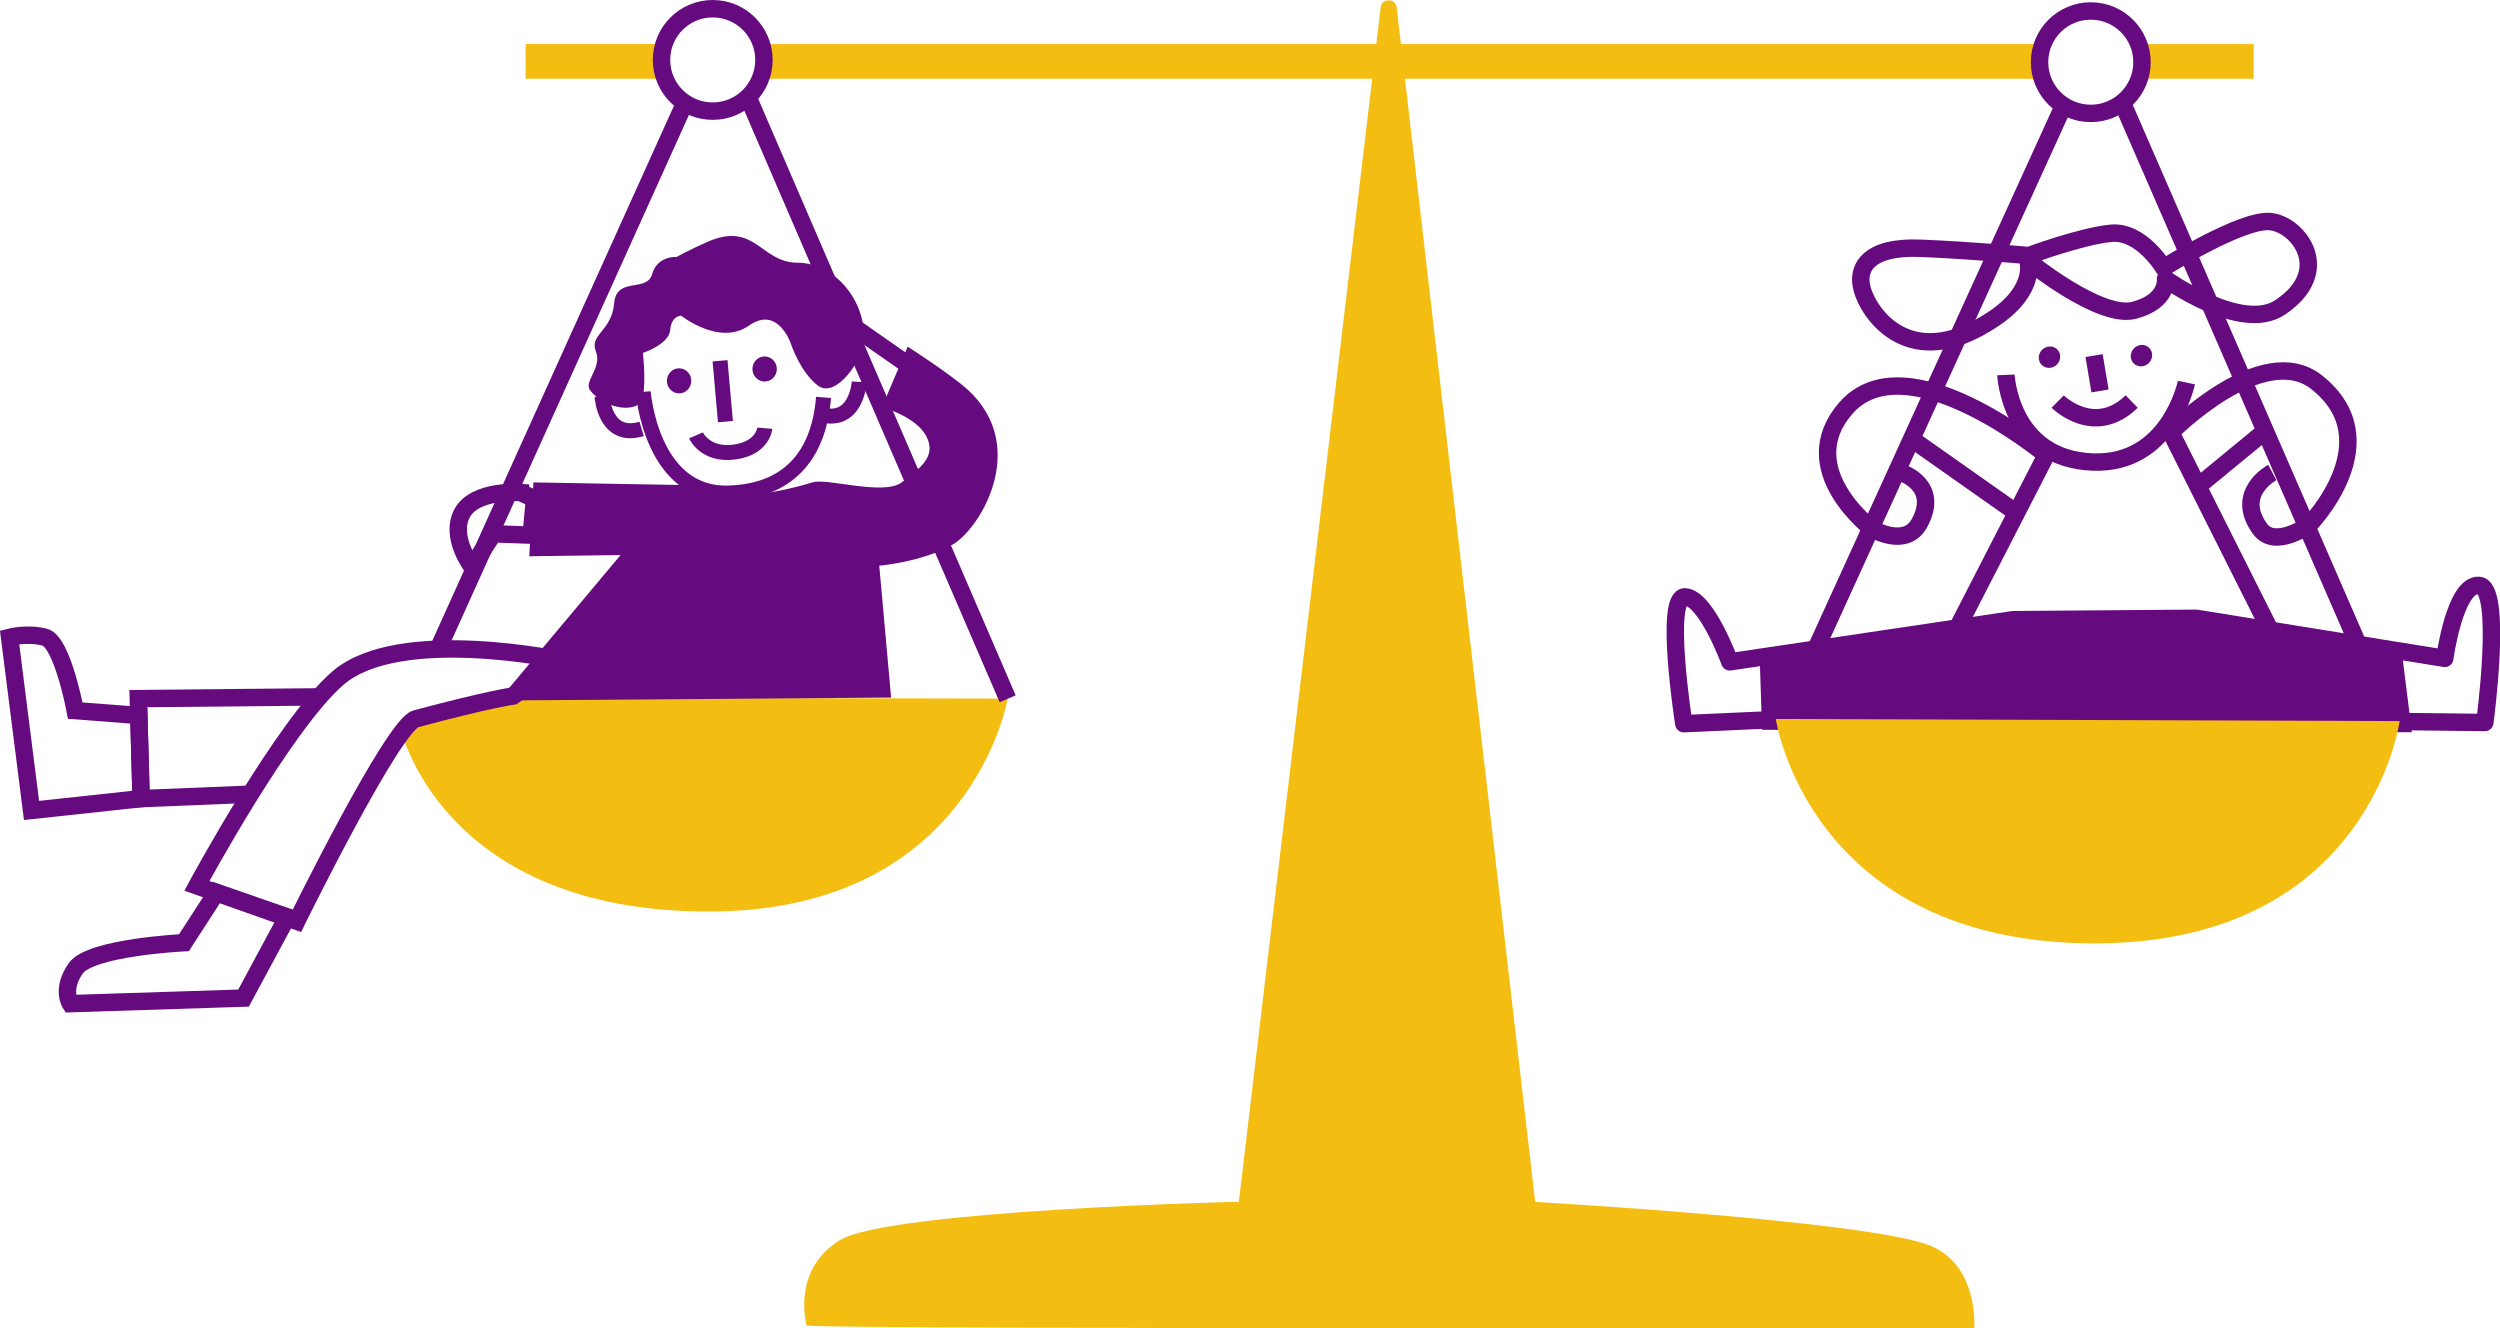
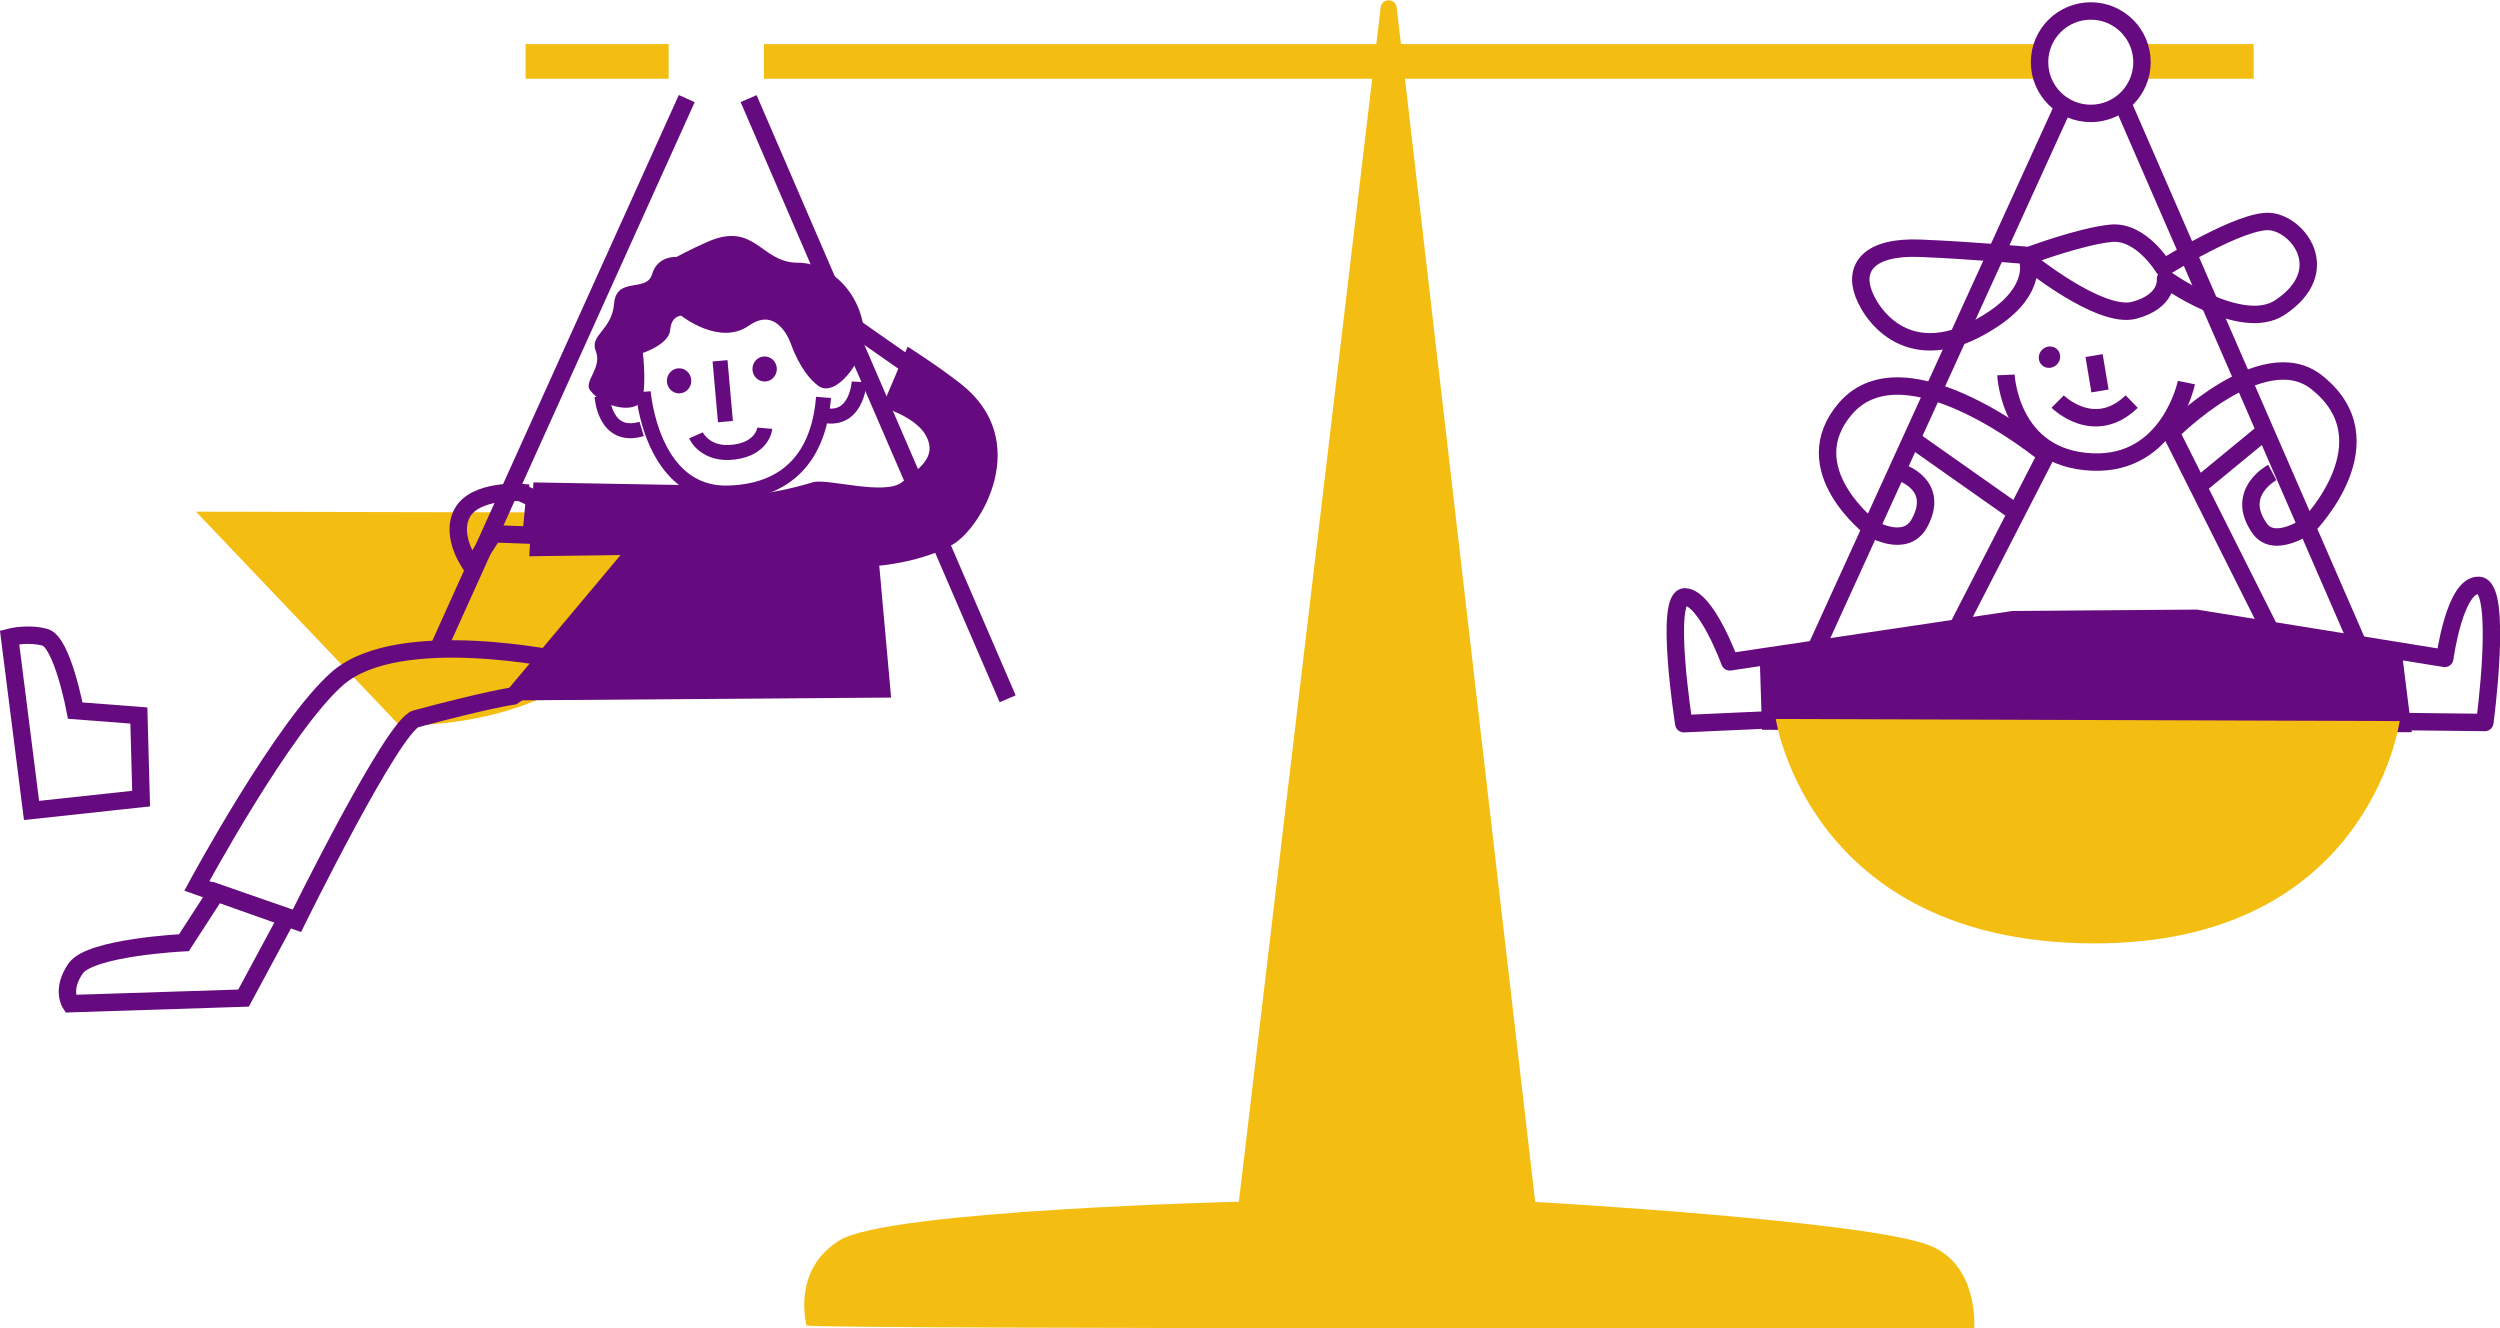
<svg xmlns="http://www.w3.org/2000/svg" id="Ebene_2" viewBox="0 0 143.5 76.23">
  <g id="Motive">
    <rect x="30.17" y="2.53" width="8.21" height="1.99" style="fill:#f4bd11;" />
    <rect x="43.85" y="2.53" width="73.38" height="1.99" style="fill:#f4bd11;" />
    <rect x="122.95" y="2.53" width="6.41" height="1.99" style="fill:#f4bd11;" />
    <polygon points="101.14 41.89 101.01 37.82 114.93 35.65 126.06 35.49 137.85 37.3 138.44 42.03 101.14 41.89" style="fill:#660a7f;" />
-     <path d="M22.94,41.65s2.27,10.78,17.95,10.67c14.92-.1,16.95-12.22,16.95-12.22l-28.64-.06" style="fill:#f4bd11;" />
+     <path d="M22.94,41.65c14.92-.1,16.95-12.22,16.95-12.22l-28.64-.06" style="fill:#f4bd11;" />
    <path d="M79.25.43l-8.14,68.55s-20.1.48-22.91,2.21c-2.8,1.72-1.9,4.9-1.9,4.9,2.37.22,67.02.14,67.02.14,0,0,.28-3.59-2.53-4.73-3.47-1.42-22.67-2.51-22.67-2.51L80.17.43c-.06-.55-.86-.55-.92,0Z" style="fill:#f4bd11;" />
-     <circle cx="40.91" cy="3.44" r="2.94" style="fill:none; stroke:#660a7f; stroke-miterlimit:10;" />
    <circle cx="120.01" cy="3.57" r="2.94" style="fill:none; stroke:#660a7f; stroke-miterlimit:10;" />
    <path d="M32.4,37.93s-9.46-2.06-13,.99c-3.11,2.68-8.1,11.93-8.1,11.93l5.73,2.03s5.54-11.27,6.84-11.62c4.17-1.12,5.58-1.31,5.58-1.31l2.95-2.02Z" style="fill:none; stroke:#660a7f; stroke-miterlimit:10;" />
-     <polyline points="18.41 40 7.94 40.1 8.1 45.84 14.27 45.59" style="fill:none; stroke:#660a7f; stroke-miterlimit:10;" />
    <path d="M7.97,41.07l-3.65-.28s-.74-3.94-1.74-4.21-2.03,0-2.03,0l1.26,9.94,6.29-.68-.13-4.77Z" style="fill:none; stroke:#660a7f; stroke-miterlimit:10;" />
    <path d="M12.43,51.22l-1.87,2.89s-5.36.26-6.21,1.47-.31,2.03-.31,2.03l9.94-.32,2.51-4.66-4.06-1.41Z" style="fill:none; stroke:#660a7f; stroke-miterlimit:10;" />
    <path d="M29.25,39.46l6.37-7.6-5.24.07.24-4.24,8.55.15s2.08,1.47,7.5-.16c.81-.24,4.1.79,5.1,0s2.02-1.45,1.4-2.64c-.58-1.12-2.54-1.68-2.54-1.68l1.47-3.46s1.71,1.08,3.06,2.14c4.14,3.26,1.18,8.26-.48,9.22-1.76,1.01-4.21,1.21-4.21,1.21l.68,7.57-21.34.16-.59-.75Z" style="fill:#660a7f;" />
    <path d="M36.92,22.49s.45,5.95,4.9,5.81c3.37-.1,5.18-2.09,5.45-5.49" style="fill:none; stroke:#660a7f; stroke-miterlimit:10; stroke-width:.86px;" />
    <path d="M34.56,22.76s.14,2.5,2.27,1.86" style="fill:none; stroke:#660a7f; stroke-miterlimit:10; stroke-width:.86px;" />
    <path d="M49.32,21.92s-.14,2.5-2.27,1.86" style="fill:none; stroke:#660a7f; stroke-miterlimit:10; stroke-width:.86px;" />
    <path d="M29.88,28.27s-2.61-.19-3.35,1.18.56,3.08.56,3.08l1.23-1.89,2.17.08.19-2.09-.8-.36Z" style="fill:none; stroke:#660a7f; stroke-miterlimit:10;" />
    <line x1="41.33" y1="20.71" x2="41.64" y2="24.2" style="fill:none; stroke:#660a7f; stroke-miterlimit:10; stroke-width:.86px;" />
    <path d="M39.95,24.99s.51,1.17,2.18.96,1.77-1.37,1.77-1.37" style="fill:none; stroke:#660a7f; stroke-miterlimit:10; stroke-width:.86px;" />
    <ellipse cx="38.98" cy="21.86" rx=".7" ry=".72" style="fill:#660a7f;" />
    <ellipse cx="43.89" cy="21.18" rx=".7" ry=".72" style="fill:#660a7f;" />
    <line x1="25.25" y1="37.03" x2="39.42" y2="5.66" style="fill:none; stroke:#660a7f; stroke-miterlimit:10;" />
    <line x1="57.84" y1="40.11" x2="42.97" y2="5.66" style="fill:none; stroke:#660a7f; stroke-linejoin:round;" />
    <path d="M38.81,14.75s-1.07-.08-1.38.99-2.05.11-2.18,1.68-1.43,1.79-1.05,2.74-.71,1.74-.33,2.24c.82,1.09,2.84,1.4,3.03.4s0-2.54,0-2.54c0,0,1.51-.5,1.57-1.32s.63-.82.63-.82c0,0,2.2,1.76,3.89.57s2.42,1.08,2.42,1.08c0,0,.54,1.62,1.55,2.37s2.57-1.44,2.63-2.64c.11-2.24-1.68-4.42-3.81-4.42s-2.43-2.41-5.19-1.19c-1.04.46-1.76.86-1.76.86Z" style="fill:#660a7f;" />
    <line x1="49.04" y1="18.79" x2="53.16" y2="21.67" style="fill:none; stroke:#660a7f; stroke-miterlimit:10;" />
    <line x1="102.39" y1="41.28" x2="118.49" y2="5.97" style="fill:none; stroke:#660a7f; stroke-linejoin:round;" />
    <line x1="137.28" y1="41.41" x2="121.81" y2="5.87" style="fill:none; stroke:#660a7f; stroke-linejoin:round;" />
    <path d="M102.39,41.28l-5.74.26s-1.15-7.36.08-7.28,2.56,3.73,2.56,3.73l16.26-2.42,10.52-.08,14.26,2.3s.57-4.27,1.96-4.19.34,7.87.34,7.87l-5.34-.06" style="fill:none; stroke:#660a7f; stroke-linejoin:round;" />
    <line x1="117.45" y1="26.12" x2="112.39" y2="35.97" style="fill:none; stroke:#660a7f; stroke-linejoin:round;" />
    <line x1="124.41" y1="24.43" x2="130.29" y2="36.14" style="fill:none; stroke:#660a7f; stroke-linejoin:round;" />
    <path d="M115.14,21.52s.21,4.81,4.97,5c4.42.18,5.39-4.56,5.39-4.56" style="fill:none; stroke:#660a7f; stroke-linejoin:round;" />
    <line x1="120.2" y1="20.41" x2="120.54" y2="22.44" style="fill:none; stroke:#660a7f; stroke-linejoin:round;" />
    <path d="M118.11,23.05s2.09,2.09,4.25,0" style="fill:none; stroke:#660a7f; stroke-linejoin:round;" />
    <ellipse cx="117.64" cy="20.5" rx=".63" ry=".6" transform="translate(19.96 89.19) rotate(-45)" style="fill:#660a7f;" />
-     <ellipse cx="122.92" cy="20.41" rx=".63" ry=".6" transform="translate(21.57 92.9) rotate(-45)" style="fill:#660a7f;" />
    <path d="M116.45,14.67s-3.27-.3-6.23-.42-3.82,1.12-3.24,2.63,2.94,4.48,7.5,1.39c2.47-1.68,1.92-3.31,1.92-3.31,0,0,4.13,3.37,6.1,2.85s1.8-1.8,1.8-1.8c0,0,4.34,3.12,6.57,1.64,3.11-2.07,1.09-4.75-.54-4.93s-6.14,2.65-6.14,2.65c0,0-1.28-2.15-3.02-1.98s-4.71,1.28-4.71,1.28Z" style="fill:none; stroke:#660a7f; stroke-linejoin:round;" />
    <path d="M117.45,26.12s-8.03-6.69-11.51-2.68c-3.02,3.49,1.51,6.91,1.51,6.91,0,0,1.93,1.15,2.73-.33,1.19-2.18-1.04-2.89-1.04-2.89" style="fill:none; stroke:#660a7f; stroke-linejoin:round;" />
    <path d="M124.65,24.78s5.22-5.27,8.31-2.85c4.3,3.37-.41,8.19-.41,8.19,0,0-1.97,1.42-2.83.23-1.49-2.07.71-3.23.71-3.23" style="fill:none; stroke:#660a7f; stroke-linejoin:round;" />
    <line x1="110" y1="25.39" x2="115.41" y2="29.2" style="fill:none; stroke:#660a7f; stroke-linejoin:round;" />
    <line x1="126" y1="28.05" x2="130.07" y2="24.7" style="fill:none; stroke:#660a7f; stroke-linejoin:round;" />
    <path d="M101.93,41.27l35.81.12s-1.74,12.82-17.61,12.76c-16.31-.06-18.2-12.88-18.2-12.88Z" style="fill:#f4bd11;" />
  </g>
</svg>